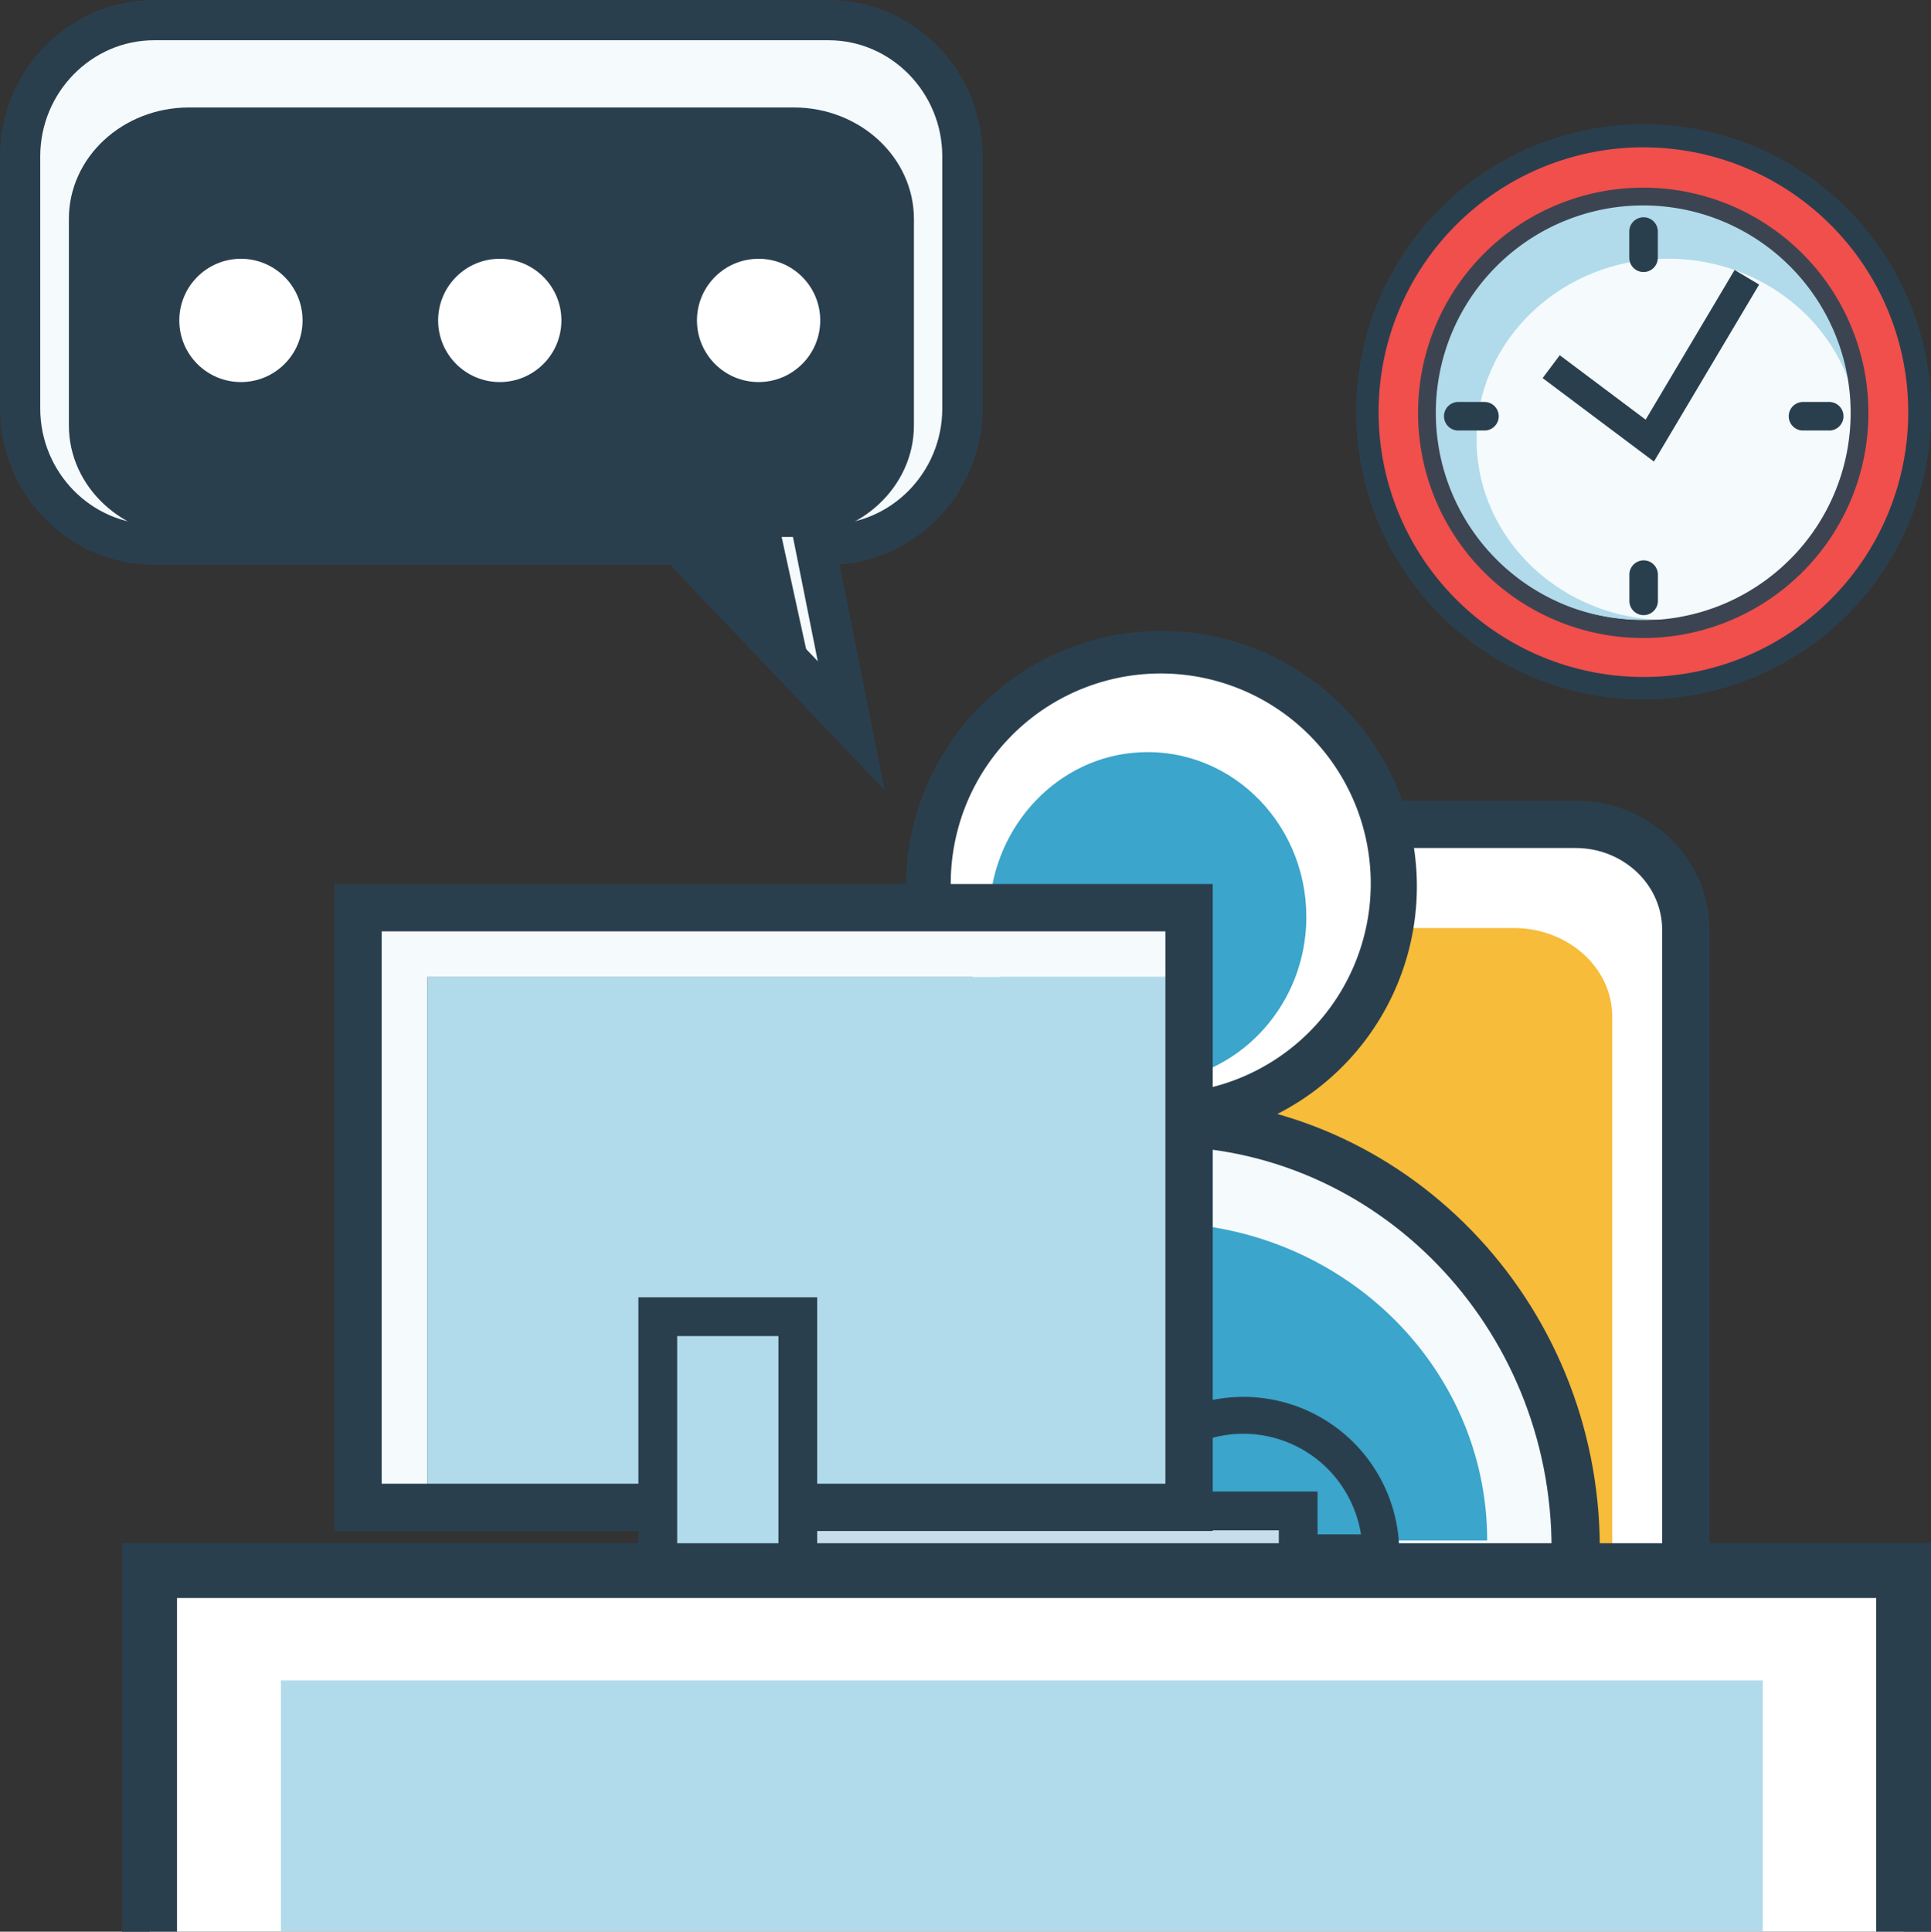
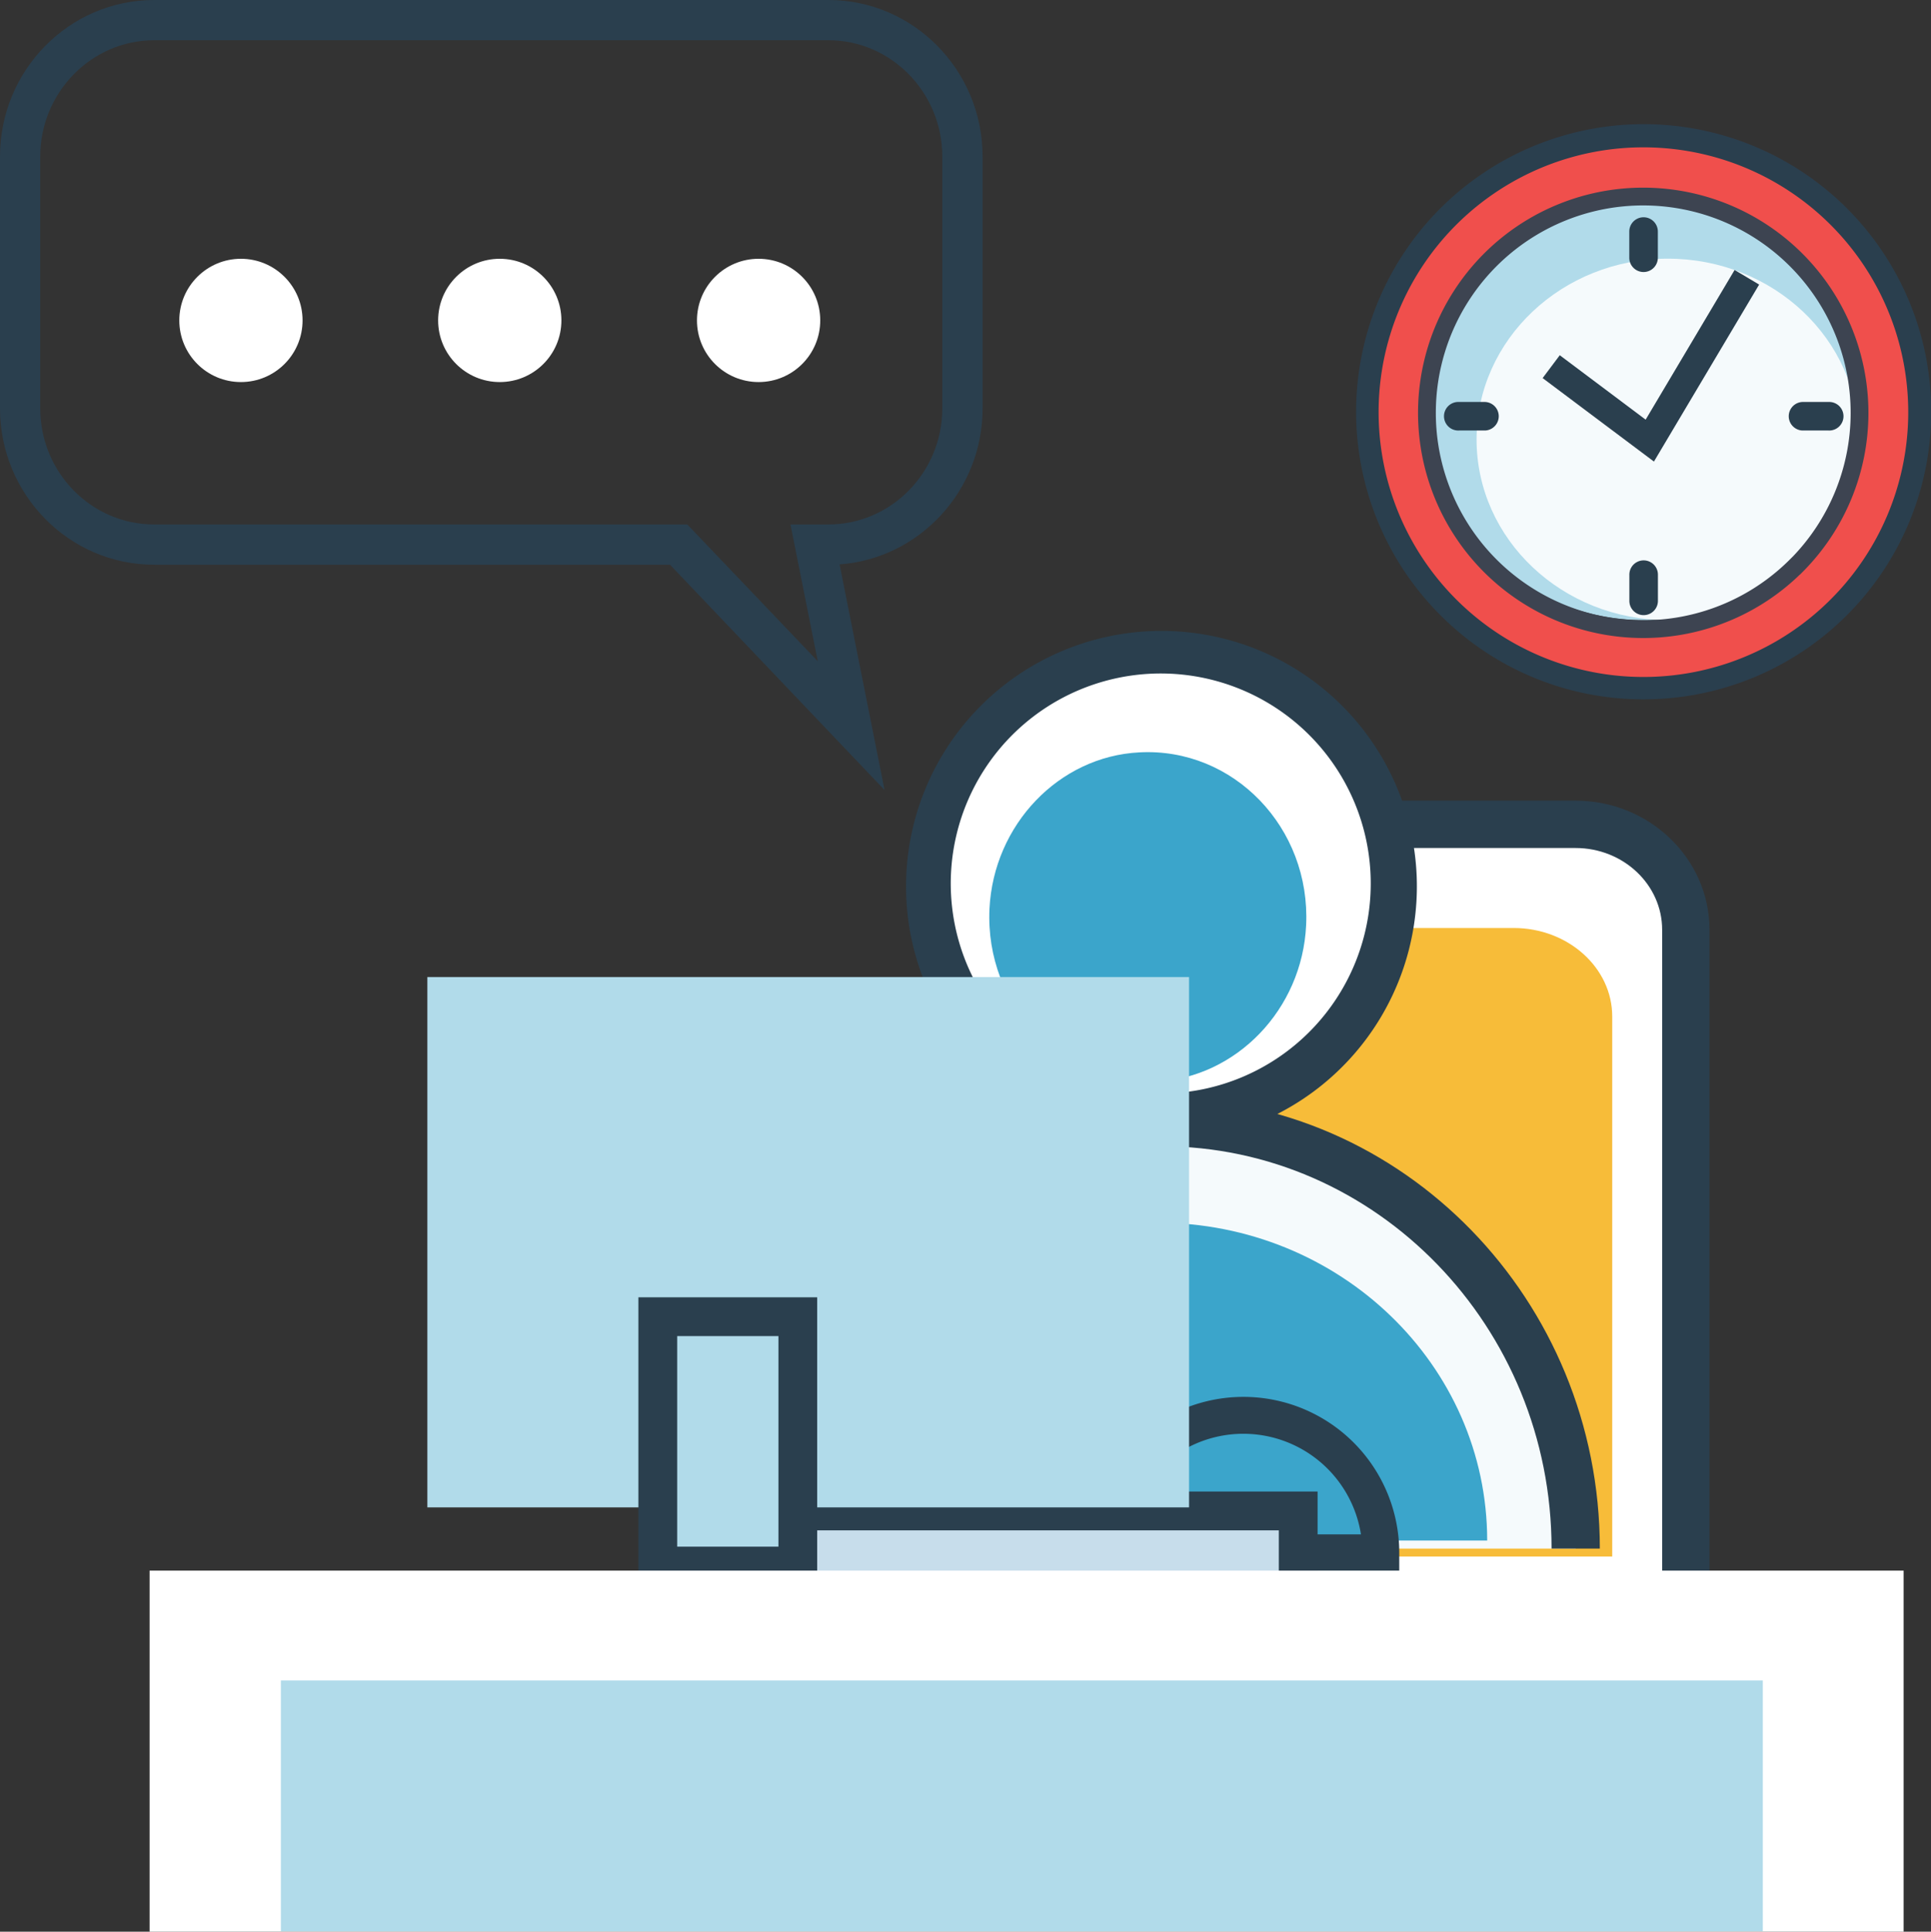
<svg xmlns="http://www.w3.org/2000/svg" viewBox="0 0 480 480.12">
  <rect x="0" y="0" width="480" height="480.12" fill="#333333" stroke="none" />
  <defs>
    <style>.cls-1{fill:#fff}.cls-2{fill:#2a3f4e}.cls-4{fill:#3ba5cb}.cls-5{fill:#f5fafc}.cls-7{fill:#b1dbea}</style>
  </defs>
  <g id="レイヤー_2" data-name="レイヤー 2">
    <g id="レイヤー_1-2" data-name="レイヤー 1">
      <path class="cls-1" d="M419.05 391.09v-160c0-14.47-12.27-26.21-27.4-26.21h-91.56c-15.13 0-27.4 11.74-27.4 26.21v160" />
      <path class="cls-2" d="M424.94 391.09h-11.77v-160c0-11.21-9.65-20.32-21.52-20.32h-91.56c-11.86 0-21.51 9.11-21.51 20.32v160h-11.77v-160c0-17.69 14.93-32.09 33.28-32.09h91.56c18.35 0 33.29 14.4 33.29 32.09z" />
      <path d="M400.76 386.87V252.65c0-12.15-11-22-24.51-22h-81.87c-13.53 0-24.5 9.84-24.5 22v134.22" fill="#f7bc39" />
      <path class="cls-1" d="M291.59 277.72a58.2 58.2 0 1155.06-55.13 58.2 58.2 0 01-55.06 55.13z" />
      <path class="cls-2" d="M288.6 283.79a63.49 63.49 0 113.3-.08c-1.1.05-2.2.08-3.3.08zm2.68-12.07l.31 6-.31-6a52.2 52.2 0 10-39.62-15.18 52.6 52.6 0 0039.62 15.18z" />
      <path class="cls-4" d="M287.39 268.85c-23.37 1.24-42.59-18.72-41.43-43C247 205 263.2 188 283.22 187c23.39-1.26 42.63 18.72 41.45 43-1 20.84-17.26 37.78-37.28 38.85z" />
      <path class="cls-5" d="M191.68 384.9a100 100 0 01200 0" />
      <path class="cls-4" d="M205.68 382.9c0-43.63 36.71-79 82-79s82 35.37 82 79" />
      <path class="cls-2" d="M397.68 384.9h-12c0-55.14-43.51-100-97-100s-97 44.86-97 100h-12c0-61.75 48.9-112 109-112s109 50.25 109 112z" />
      <path class="cls-4" d="M274.92 385.93a34.16 34.16 0 0168.32 0z" />
      <path class="cls-2" d="M347.82 390.51h-77.48v-4.58a38.74 38.74 0 0177.48 0zm-68-9.15h58.48a29.6 29.6 0 00-58.48 0z" />
      <path transform="rotate(180 243.45 385.51)" fill="#c7ddeb" d="M164.2 375.54h158.5v19.94H164.2z" />
      <path class="cls-2" d="M327.52 400.3H159.38v-29.58h168.14zM169 390.66h148.88v-10.3H169z" />
-       <path class="cls-5" d="M295.57 242.84v-17.23H89v149.04h17.23V242.84h189.34z" />
      <path class="cls-7" d="M106.23 242.84h189.34v131.81H106.23z" />
-       <path class="cls-2" d="M301.46 380.53H83.12V219.72h218.34zM94.88 368.77h194.81V231.49H94.88z" />
      <path class="cls-7" d="M163.51 327.26h34.8v61.98h-34.8z" />
      <path class="cls-2" d="M203.13 394.06h-44.44v-71.62h44.44zm-34.8-9.64h25.17v-52.34h-25.17z" />
      <path class="cls-1" d="M473.19 480.12v-89.74h-436v89.74" />
-       <path class="cls-2" d="M480 480.12h-13.62v-82.93H44v82.93H30.38v-96.55H480v96.55z" />
      <path class="cls-7" transform="rotate(180 254.005 448.835)" d="M69.82 417.67h368.37V480H69.82z" />
-       <path class="cls-5" d="M38.33 5h167.6c18.4 0 33.31 15.17 33.31 33.88v62.6c0 18.71-14.91 33.87-33.31 33.87h-3.33l9 45-42.88-45H38.33C19.93 135.36 5 120.2 5 101.49v-62.6C5 20.18 19.93 5 38.33 5z" />
-       <path class="cls-2" d="M47 26.71h150.3c16.5 0 29.88 12.43 29.88 27.75v51.27c0 15.32-13.38 27.74-29.88 27.74h-3l8.05 36.87-38.45-36.87H47c-16.5 0-29.88-12.42-29.88-27.74V54.46C17.08 39.14 30.46 26.71 47 26.71z" />
      <path class="cls-2" d="M219.88 196.36l-53.33-56H38.33C17.19 140.38 0 122.93 0 101.49v-62.6C0 17.45 17.19 0 38.33 0h167.6c21.13 0 38.32 17.45 38.32 38.89v62.6c0 20.5-15.71 37.34-35.55 38.79zM38.33 10C22.72 10 10 23 10 38.89v62.6c0 15.91 12.69 28.86 28.3 28.86h132.54l32.44 34-6.79-34h9.44c15.6 0 28.3-12.95 28.3-28.86v-62.6c0-15.89-12.7-28.89-28.3-28.89z" />
      <ellipse class="cls-7" cx="408.73" cy="101.53" rx="54.13" ry="52.6" />
      <ellipse class="cls-5" cx="414.57" cy="109.21" rx="47.53" ry="44.92" />
      <path d="M457 54.07a68.62 68.62 0 100 97 68.62 68.62 0 000-97zm-10.51 86.54a53.76 53.76 0 110-76 53.75 53.75 0 01.02 76z" fill="#f04f4c" stroke="#3d4451" stroke-miterlimit="10" stroke-width="4.42" />
      <path class="cls-2" d="M408.58 173.82a71.16 71.16 0 01-50.5-20.89 71.48 71.48 0 1150.5 20.89zm0-137.2A65.81 65.81 0 00362 149a65.82 65.82 0 1046.58-112.38z" />
      <path class="cls-2" d="M411.13 114.72l-27.67-20.75 4.26-5.68 21.35 16.01 22.11-37.2 6.1 3.63-26.15 43.99zM408.57 67.61a3.55 3.55 0 01-3.57-3.55v-6.51a3.55 3.55 0 017.1 0v6.51a3.55 3.55 0 01-3.53 3.55zM408.57 152.89a3.55 3.55 0 01-3.55-3.55v-6.51a3.55 3.55 0 017.1 0v6.51a3.55 3.55 0 01-3.55 3.55zM454.46 107H448a3.55 3.55 0 010-7.09h6.51a3.55 3.55 0 110 7.09zM369.19 107h-6.51a3.55 3.55 0 110-7.09h6.51a3.55 3.55 0 010 7.09z" />
      <path fill="none" d="M0 0h480v480H0z" />
      <circle class="cls-1" cx="59.89" cy="79.64" r="15.32" />
      <circle class="cls-1" cx="124.23" cy="79.64" r="15.32" />
      <circle class="cls-1" cx="188.57" cy="79.64" r="15.32" />
    </g>
  </g>
</svg>